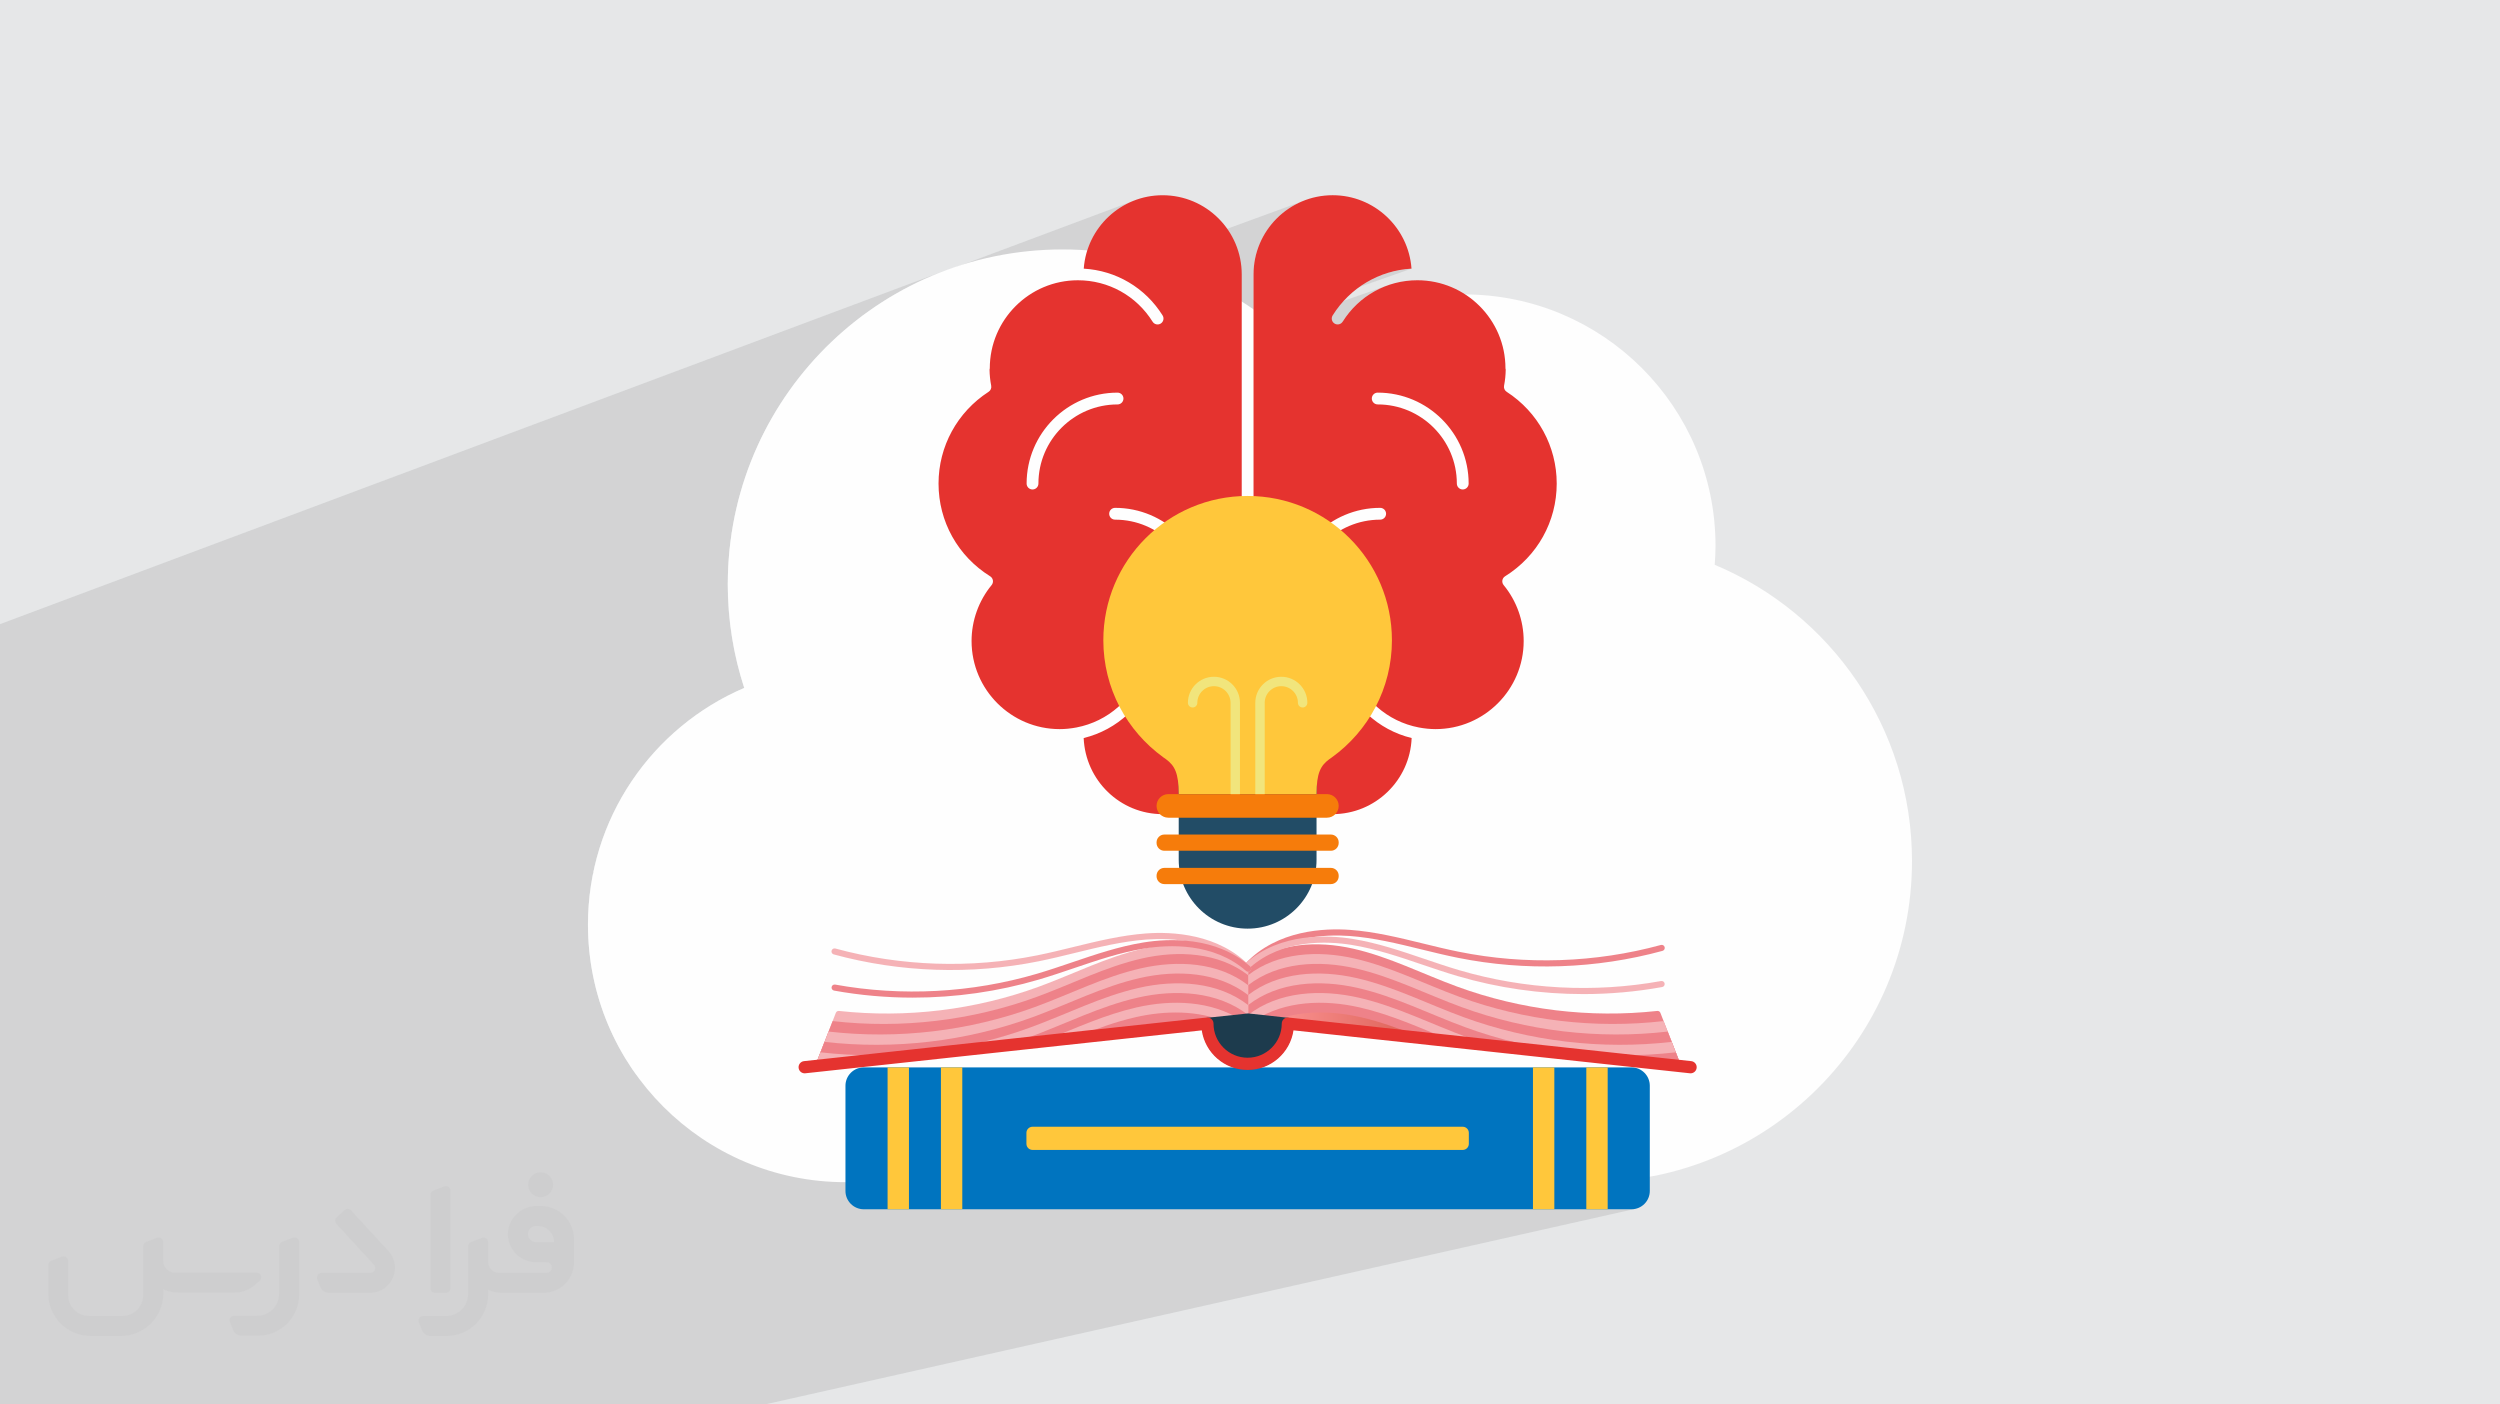
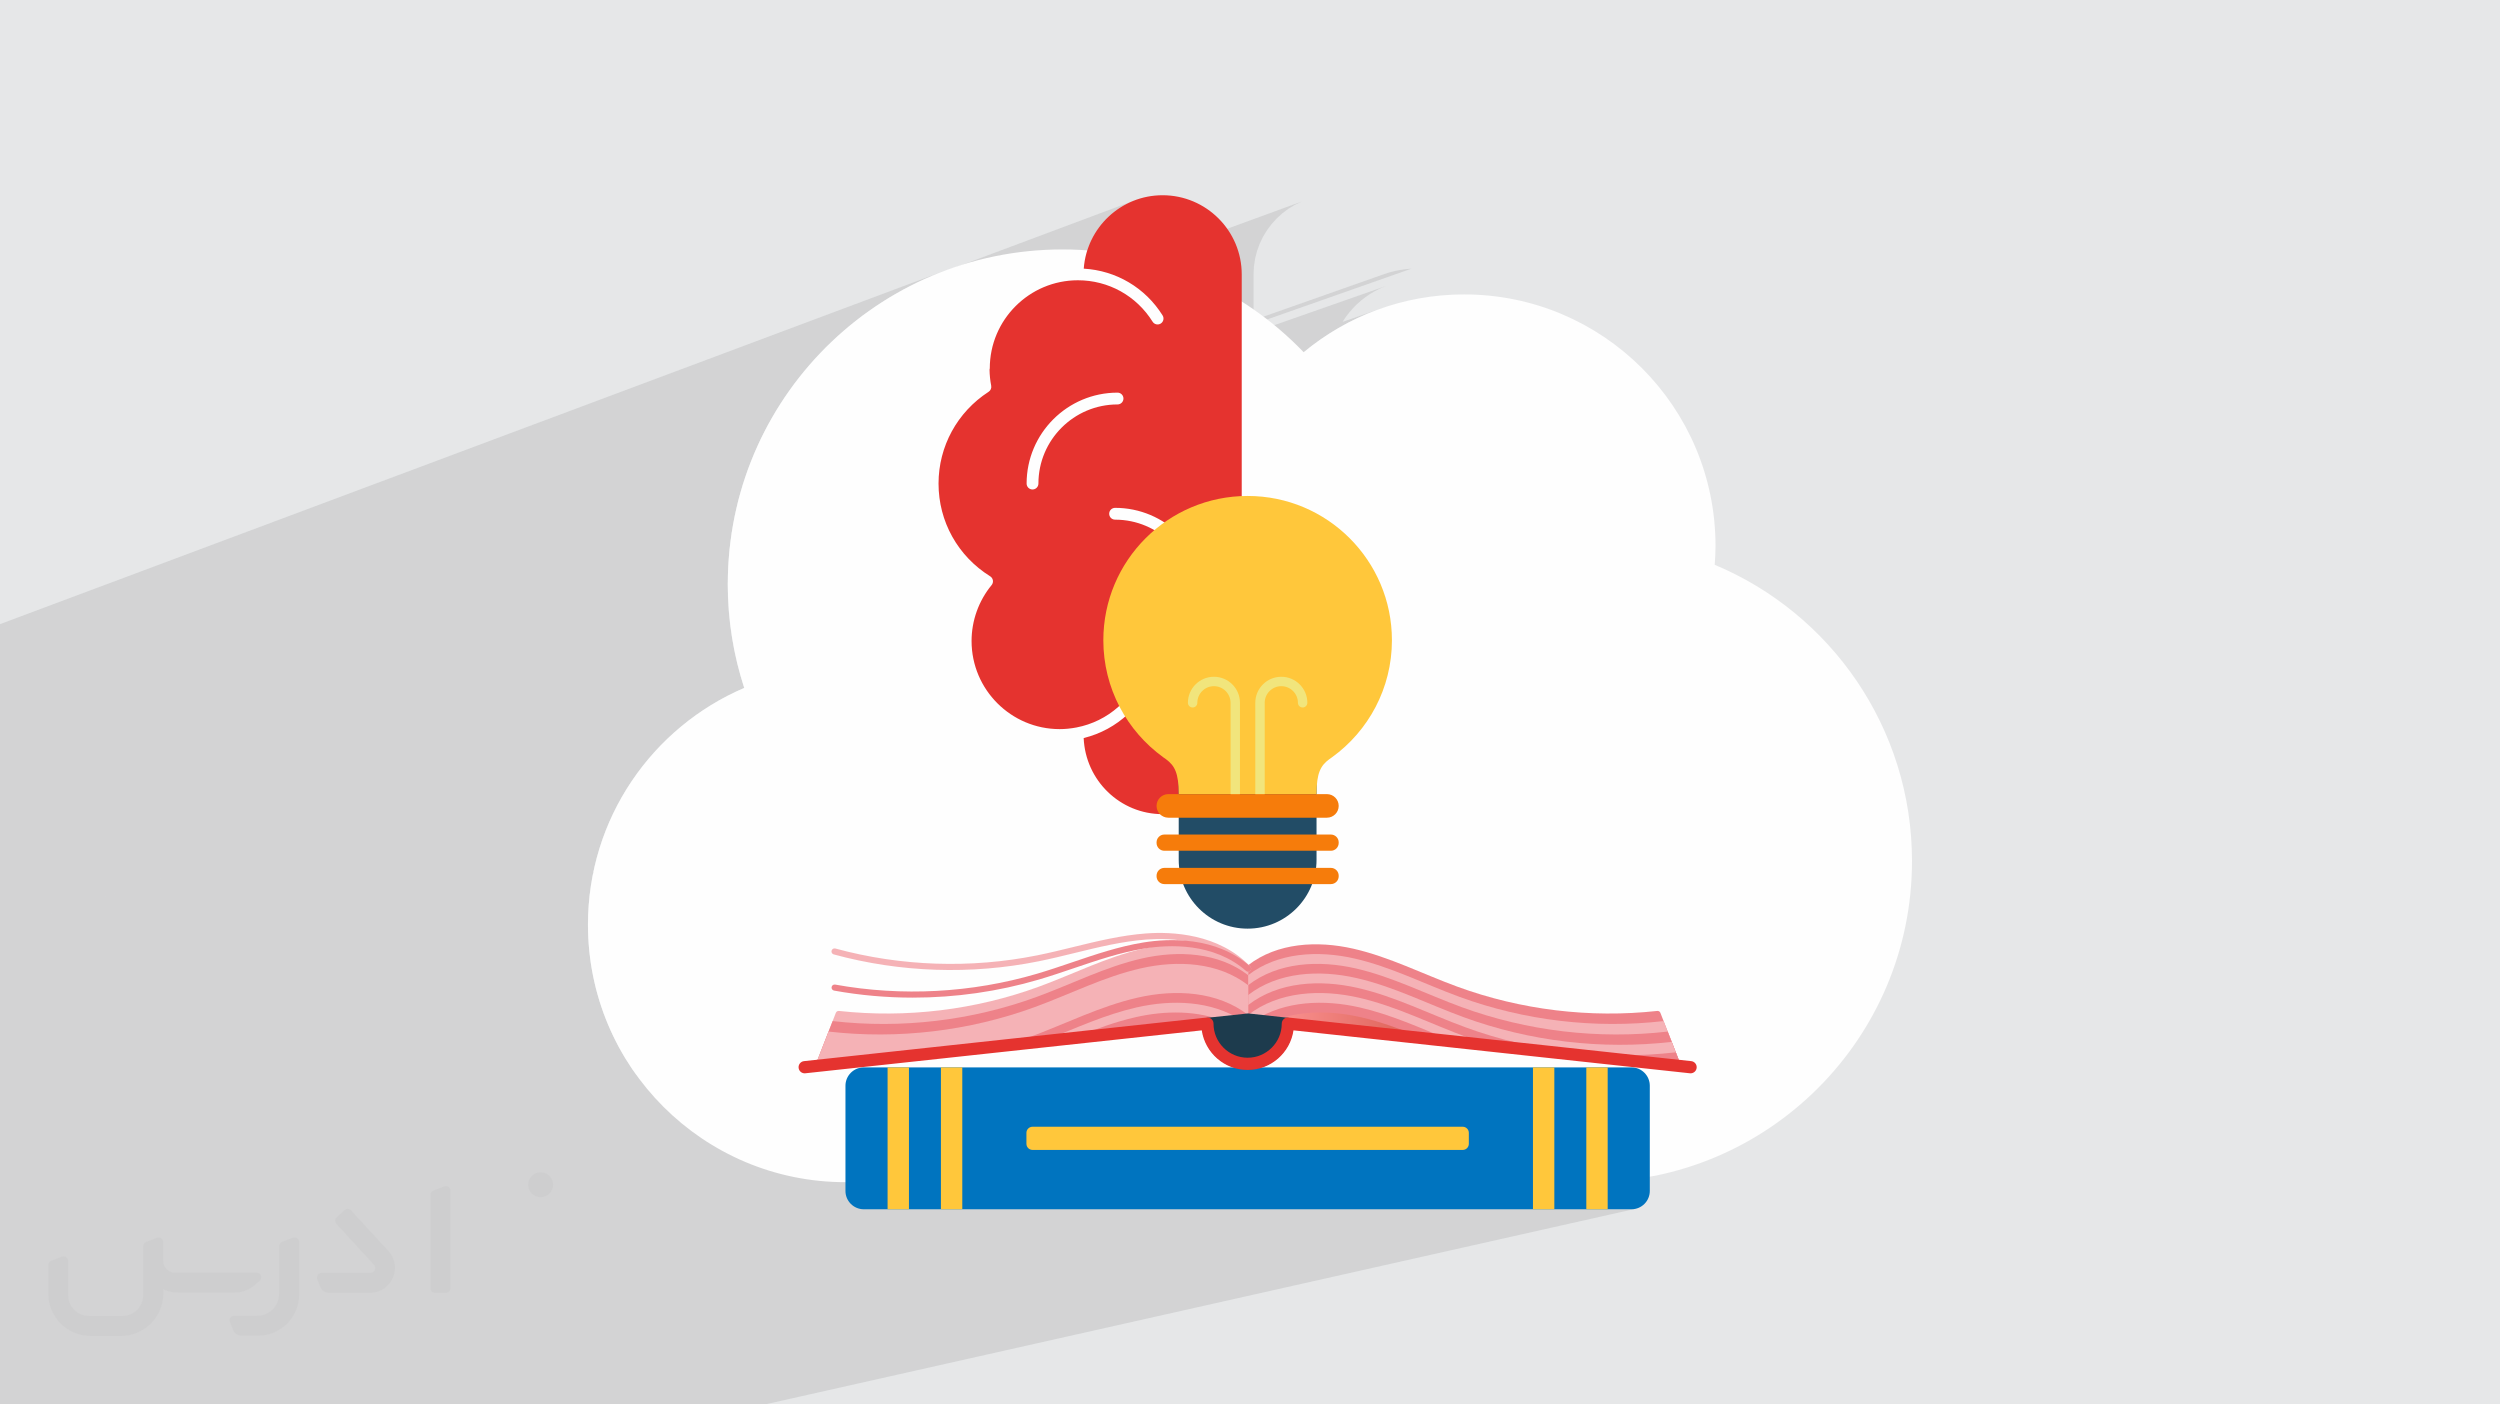
<svg xmlns="http://www.w3.org/2000/svg" xml:space="preserve" width="94.192mm" height="52.917mm" version="1.0" style="shape-rendering:geometricPrecision; text-rendering:geometricPrecision; image-rendering:optimizeQuality; fill-rule:evenodd; clip-rule:evenodd" viewBox="0 0 9404.92 5283.66">
  <defs>
    <style type="text/css">
   
    .fil7 {fill:#F5B2B6;fill-rule:nonzero}
    .fil11 {fill:#E5332F;fill-rule:nonzero}
    .fil6 {fill:#EE8289;fill-rule:nonzero}
    .fil4 {fill:#0074BF;fill-rule:nonzero}
    .fil10 {fill:#1D3B4D;fill-rule:nonzero}
    .fil12 {fill:#224C66;fill-rule:nonzero}
    .fil14 {fill:#F1E57C;fill-rule:nonzero}
    .fil13 {fill:#F67C0B;fill-rule:nonzero}
    .fil5 {fill:#FFC73B;fill-rule:nonzero}
    .fil2 {fill:#373435;fill-rule:nonzero;fill-opacity:0.031}
    .fil1 {fill:#2B2A29;fill-opacity:0.102}
    .fil0 {fill:#E6E7E8}
    .fil3 {fill:#FEFEFE;fill-rule:nonzero}
    .fil9 {fill:url(#id0);fill-rule:nonzero}
    .fil8 {fill:url(#id1);fill-rule:nonzero}
   
  </style>
    <linearGradient id="id0" gradientUnits="userSpaceOnUse" x1="8840.03" y1="3989.74" x2="8828.52" y2="3989.74">
      <stop offset="0" style="stop-opacity:1; stop-color:#E7D742" />
      <stop offset="1" style="stop-opacity:1; stop-color:#E7B142" />
    </linearGradient>
    <linearGradient id="id1" gradientUnits="userSpaceOnUse" x1="4774.06" y1="3855.82" x2="5337.76" y2="3855.82">
      <stop offset="0" style="stop-opacity:1; stop-color:#FC9595" />
      <stop offset="1" style="stop-opacity:1; stop-color:#DC6055" />
    </linearGradient>
  </defs>
  <g id="Layer_x0020_1">
    <polygon class="fil0" points="-0,0 9404.92,0 9404.92,5283.66 -0,5283.66 " />
    <path class="fil1" d="M3489.77 1045.04l772.89 -289.09 -25.1 11.53 -23.79 13.74 -22.34 15.81 -20.77 17.74 -19.05 19.55 -17.22 21.22 -15.25 22.77 -13.14 24.18 -10.92 25.45 -8.55 26.6 -6.06 27.62 -3.43 28.5 22.66 1.99 22.34 3.3 21.96 4.61 20.28 5.53 760.75 -278.25 -27.34 10.02 -26.01 12.55 -24.55 14.93 -22.92 17.15 -21.16 19.23 -19.22 21.15 -17.15 22.93 -14.93 24.55 -12.55 26.02 -10.02 27.34 -7.35 28.51 -4.52 29.54 -1.54 30.39 0 172.26 484.75 -170.87 21.07 -7.13 21.53 -5.88 21.96 -4.6 22.34 -3.31 22.66 -1.99 -594.29 209.17 0 30.88 512.56 -179.86 -19.52 7.08 -18.99 8.3 -18.41 9.46 -17.78 10.6 -17.09 11.71 -16.37 12.81 -15.59 13.86 -14.75 14.9 -13.88 15.91 -12.93 16.88 -11.96 17.82 -0.67 0.86 150.41 -52.37 -19.17 6.81 -18.97 7.22 -18.77 7.6 -18.58 8 -18.36 8.37 -18.15 8.76 -17.93 9.13 -17.71 9.5 -17.49 9.86 -17.25 10.21 -17.01 10.56 -16.77 10.91 -16.52 11.25 -16.28 11.59 -16.02 11.92 -15.76 12.26 -15.49 12.57 -188.78 65.32 0 243.11 458.53 -154.78 -3.77 2.05 -3.29 2.71 -2.71 3.29 -2.05 3.77 -1.3 4.16 -0.45 4.47 0.45 4.47 1.3 4.17 2.05 3.76 2.71 3.29 3.29 2.72 3.77 2.04 4.17 1.3 4.47 0.45 30.39 1.54 29.53 4.52 28.51 7.35 27.34 10.02 26.01 12.55 24.55 14.93 22.92 17.15 21.16 19.23 19.22 21.16 17.15 22.93 14.93 24.54 12.55 26.02 10.02 27.34 7.35 28.51 4.52 29.54 1.54 30.39 0.45 4.47 1.3 4.17 2.04 3.76 2.72 3.29 3.29 2.72 3.76 2.04 4.17 1.3 4.47 0.45 4.48 -0.45 4.16 -1.3 -376.01 120.87 26.36 -4.03 30.39 -1.54 4.47 -0.45 4.17 -1.3 -148.99 47.83 6.68 5.78 18.85 17.97 17.97 18.86 17.06 19.69 16.12 20.51 15.13 21.28 14.12 22.03 13.07 22.74 11.99 23.4 10.87 24.04 9.72 24.65 8.54 25.22 7.31 25.76 6.06 26.26 4.78 26.73 3.44 27.17 2.1 27.56 0.71 27.94 -0.26 16.91 -0.77 16.77 -1.28 16.64 -1.77 16.5 -2.27 16.36 -2.75 16.19 -3.22 16.02 -3.68 15.85 -4.14 15.67 -4.6 15.48 -5.03 15.28 -5.48 15.08 -5.91 14.87 -6.32 14.64 -6.75 14.42 -5.44 10.79 3.37 3.21 16.96 14.09 17.87 12.92 18.7 11.7 19.5 10.44 20.21 9.15 20.89 7.79 21.49 6.41 22.03 4.97 3.72 0.69 3.71 0.65 3.72 0.6 3.71 0.56 3.71 0.52 3.71 0.48 3.7 0.44 3.7 0.4 0.29 0.03 0.29 0.04 0.29 0.04 0.29 0.03 0.29 0.04 0.3 0.04 0.29 0.03 0.29 0.03 3.89 0.35 3.88 0.31 3.88 0.27 3.86 0.22 3.86 0.17 3.85 0.13 3.83 0.07 3.82 0.03 17.02 -0.43 16.8 -1.29 16.56 -2.12 16.31 -2.92 16.02 -3.7 15.72 -4.47 -523.37 152.54 -0.75 0.98 -3.87 6.01 -3.49 6.53 -3.12 7.11 -2.76 7.77 -2.39 8.49 -2.02 9.28 -1.65 10.15 -1.28 11.08 -0.91 12.08 -0.55 13.17 -0.18 14.3 39 0 8.95 0.9 8.33 2.59 7.54 4.09 6.56 5.41 5.42 6.57 4.09 7.54 2.59 8.33 0.9 8.95 -0.91 8.94 -2.59 8.33 -4.09 7.54 -4.64 5.63 19.2 -0.95 18.84 -2.83 -25.81 -26.66 25.81 26.66 10.01 -1.5 27.88 -7.02 -36.18 10.28 519.34 536.47 23.56 3.15 23.8 2.82 23.84 2.49 23.87 2.13 23.91 1.79 23.93 1.44 23.95 1.09 23.96 0.75 23.97 0.4 23.98 0.06 23.98 -0.29 23.97 -0.63 23.96 -0.99 23.94 -1.32 23.92 -1.67 23.89 -2.02 23.86 -2.36 23.83 -2.71 23.78 -3.05 23.73 -3.38 23.68 -3.73 23.62 -4.07 23.56 -4.42 23.49 -4.76 23.41 -5.1 23.34 -5.45m-942.66 7.52l94.18 -24.95 -16.77 -4.1 -16.83 -4.1 -16.9 -4.06 -16.97 -4.01 -17.02 -3.93 -17.09 -3.83 -17.14 -3.69 -17.19 -3.55 -17.24 -3.37 -17.3 -3.17 -17.33 -2.95 -17.38 -2.7 -17.42 -2.42 -17.45 -2.13 -17.49 -1.8 -17.52 -1.45 -9.16 -0.6 -9.62 -0.51 -10.04 -0.38 -10.44 -0.24 -10.82 -0.09 -11.18 0.09 -11.5 0.29 -11.81 0.5 -12.08 0.74 -12.33 0.99 -12.56 1.26 -12.75 1.55 -12.93 1.86 -13.07 2.19 -13.2 2.54 -13.29 2.91 -13.36 3.29 -41.21 11.14 -96.66 26.14 -105 28.4 -3.52 -2.28 -9.57 -5.68 -3.25 -1.93 -12.98 -7.06 -13.12 -6.51 -13.22 -6 -13.32 -5.49 -11.81 -4.43 -1.56 -0.59 -13.41 -4.55 -13.42 -4.11 -13.4 -3.69 -13.36 -3.29 -13.29 -2.9 -13.19 -2.54 -13.07 -2.19 -12.93 -1.87 -12.76 -1.55 -12.55 -1.26 -12.33 -0.99 -12.09 -0.73 -11.8 -0.5 -11.51 -0.29 -11.17 -0.09 -10.83 0.08 -10.44 0.25 -10.04 0.38 -9.62 0.51 -9.16 0.6 -781.74 215.74m781.74 -215.74l-781.72 215.74 16.97 -1.04 23.91 -1.8 23.89 -2.15 23.84 -2.49 23.81 -2.84 23.76 -3.18 4.28 -0.64 528.07 -145.26 17.02 -4.44 17.08 -4.19 17.14 -3.93 17.2 -3.63 17.27 -3.31 17.33 -2.98 9.08 -1.4 9.54 -1.34 9.98 -1.26 10.38 -1.15 10.78 -1.03 11.15 -0.88 11.49 -0.72 11.8 -0.53 12.11 -0.32 12.37 -0.09 12.62 0.16 12.84 0.43 13.04 0.73 13.21 1.04 13.37 1.38 13.48 1.73 13.6 2.12 13.67 2.51 13.72 2.93 13.75 3.37 13.76 3.83 13.74 4.31 13.7 4.82 13.63 5.34 13.54 5.89 13.43 6.46 13.28 7.05 13.13 7.67 12.93 8.29 12.73 8.95 12.49 9.62 12.23 10.31 -7.62 2.04 0 3.38 8.37 -2.24 -0.75 0.71 -0.01 0.01 -0.13 0.12 -0.96 0.74 -0.65 0.4 -0.13 0.09 -0.09 0.04 -0.13 0.08 -1.05 0.51 -0.51 0.18 -0.28 0.13 -0.3 0.08 -3.38 0.91 0 11.36 8.65 -2.31 -1.72 1.6 -1.93 1.18 -2.1 0.76 -2.91 0.78 0 21.09 0 36.63 129.23 -34.28 12.73 -3.34 12.85 -2.96 12.96 -2.59 13.05 -2.23 13.15 -1.87 13.22 -1.52 13.28 -1.17 13.35 -0.84 13.39 -0.52 13.42 -0.19 13.45 0.13 13.47 0.43 13.47 0.73 13.46 1.02 5.09 0.5 84.25 -22.25 12.93 3.05 12.88 3.25 12.82 3.42 12.77 3.59 12.71 3.75 12.67 3.91 12.63 4.05 12.58 4.18 12.55 4.31 12.51 4.43 6.3 2.29 6.18 2.25 12.45 4.64 12.42 4.71 12.4 4.8 12.37 4.87 12.36 4.93 12.35 4.97 12.33 5.02 12.32 5.05 12.32 5.08 12.32 5.08 12.31 5.09 12.32 5.09 12.32 5.06 12.33 5.05 12.34 5.01 11.23 4.51 55.38 -14.22 22.96 8.21 23.08 7.86 23.19 7.52 23.29 7.19 23.39 6.84 23.49 6.5 23.58 6.15 23.68 5.81 23.75 5.47 23.83 5.12 23.9 4.78 23.97 4.43 24.03 4.08 24.08 3.74 24.14 3.39 24.19 3.05 24.22 2.7 24.27 2.35 24.29 2 24.32 1.65 24.34 1.3 24.36 0.94 24.37 0.6 24.37 0.24 14.61 -0.07 168 -41.74 27.44 70.4 0.01 0.01 15.05 38.61 0.05 0.12 0 0.02 0.01 0 15.29 39.24 0.01 0.04 0.01 0 0.89 2.28 10.03 25.76 0.01 0 5.31 13.64 -272.48 65.82m-3775.82 -250.92l863.62 -246.87 2.16 -0.51 2.26 -0.08 2.28 0.39 23.16 6.13 23.25 5.79 23.34 5.45 23.41 5.11 23.49 4.76 23.56 4.41 23.62 4.08 23.67 3.73 23.74 3.38 23.78 3.05 23.82 2.71 23.86 2.36 23.89 2.01 23.92 1.68 23.95 1.32 23.95 0.98 23.97 0.64 23.98 0.29 23.98 -0.06 23.97 -0.4 23.97 -0.75 23.95 -1.09 23.93 -1.44 23.9 -1.79 23.88 -2.13 23.84 -2.49 23.8 -2.82 23.75 -3.18 23.71 -3.51 23.64 -3.86 23.59 -4.21 23.52 -4.56 8.47 -1.73 8.47 -1.78 8.49 -1.82 8.49 -1.85 8.49 -1.9 8.48 -1.92 8.49 -1.95 8.47 -1.98 8.47 -1.99 8.45 -2.01 8.43 -2.03 8.42 -2.03 8.39 -2.04 8.36 -2.05 8.34 -2.04 8.3 -2.03 16.77 -4.1 16.83 -4.1 16.9 -4.07 16.97 -4.01 17.02 -3.93 17.09 -3.83 17.14 -3.69 17.19 -3.55 17.24 -3.36 17.3 -3.18 17.33 -2.95 17.38 -2.69 17.42 -2.43 17.45 -2.12 17.49 -1.8 17.52 -1.45m2002.69 475.3l47.16 5.11 4.56 0.97 4.14 1.8 3.65 2.53 3.09 3.17 2.43 3.68 1.69 4.11 0.87 4.43 -0.03 4.66 -0.87 4.26 -1.61 3.91 -2.26 3.49 -2.82 3.02 -3.3 2.46 -3.7 1.84 -4.02 1.15 -287.66 69.04 -28.48 6.83m-1352.65 -436.03l113.37 -30.21 14.64 -3.9 12.61 -3.31 12.72 -2.93 12.84 -2.57 12.93 -2.2 13.02 -1.85 13.09 -1.51 13.16 -1.16 13.22 -0.83 13.26 -0.51 0.06 0 13.24 -0.19 13.32 0.13 13.34 0.42 13.34 0.73 13.34 1.01 2.49 0.24 85.9 -22.79 12.81 3.02 12.75 3.22 12.69 3.38 12.65 3.56 12.59 3.71 12.54 3.87 12.5 4.01 12.47 4.14 12.42 4.27 12.39 4.39 12.35 4.48 12.33 4.59 12.3 4.67 12.27 4.75 12.26 4.82 12.24 4.88 7.83 3.16 4.39 1.78 12.21 4.97 12.2 5 12.2 5.02 12.19 5.04 12.19 5.04 12.2 5.03 12.2 5.02 12.21 5 12.22 4.96 11.17 4.49 54.84 -14.16 22.48 8.03 22.59 7.71 22.71 7.37 22.81 7.05 22.9 6.71 23 6.39 23.1 6.05 23.16 5.72 23.25 5.38 23.32 5.05 23.39 4.72 23.46 4.38 23.52 4.05 23.57 3.71 23.62 3.37 23.68 3.05 23.71 2.7 12.34 1.23 11.4 1.14 23.78 2.03 23.81 1.69 23.82 1.36 23.85 1.01 23.85 0.66 23.86 0.33 23.87 -0.01 23.86 -0.36 23.85 -0.7 23.84 -1.05 23.82 -1.39 23.81 -1.74 23.77 -2.08 23.74 -2.43 1.91 -0.05 1.86 0.26 1.77 0.55 1.64 0.82 1.49 1.07 1.31 1.31 1.08 1.52 0.84 1.73m-3973.6 6.52l869.72 -248.56m2747.01 236.38l363.52 -91.45 2.25 -0.64 2.01 -1.04 1.74 -1.4 1.43 -1.68 1.08 -1.93 0.7 -2.12 0.27 -2.24 -0.18 -2.33 -0.65 -2.24 -1.05 -2.01 -1.39 -1.74 -1.7 -1.43 -1.93 -1.08 -2.11 -0.7 -2.24 -0.28 -2.32 0.18 -23.61 4.09 -23.67 3.74 -23.72 3.38 -23.77 3.05 -23.81 2.71 -23.85 2.35 -23.89 2 -23.92 1.66 -23.93 1.31 -23.96 0.96 -23.97 0.62 -23.97 0.27 -23.98 -0.08 -23.97 -0.42 -23.97 -0.77 -23.95 -1.11 -23.94 -1.46 -23.91 -1.81 -23.88 -2.15 -23.84 -2.49 -14.45 -1.72 473.91 -121.36 23.48 -6.22 2.18 -0.84 1.91 -1.22 1.61 -1.54 1.28 -1.81 0.91 -2.01 0.51 -2.17 0.08 -2.26 -0.39 -2.3 -79.85 20.48 -456.9 117.18 -1.87 -0.25 -23.71 -3.51 -23.66 -3.86 -23.59 -4.2 -23.54 -4.54 -23.46 -4.88 -23.39 -5.23 -23.3 -5.57 -23.22 -5.91 -23.13 -6.25 -16.93 -4.84 -6.1 -1.75 -8.29 -2.46 -8.29 -2.52 -8.29 -2.55 -8.3 -2.59 -8.29 -2.63 -8.29 -2.66 -8.28 -2.68 -8.27 -2.71 -8.25 -2.73 -8.24 -2.75 -8.23 -2.75 -8.2 -2.76 -8.18 -2.77 -8.15 -2.76 -3.45 -1.18 -4.66 -1.58 -8.09 -2.75 -5.24 1.38 -77.26 20.31 0.01 0 82.5 -21.69 -16.36 -5.55 -16.42 -5.55 -16.49 -5.53 -16.55 -5.47 -16.62 -5.41 -16.37 -5.19m995.13 2.76l-371.34 95.09 260.67 -66.75 110.67 -28.34zm-6254.32 1128.13l0 -27.89 0 -0.73 0 -211.78 0 -154.86 0 -169.01 0 -168.73 0 -6.81 0 -464.51 0 -72.31 0 -13.95 0 -1.4 0 -14.72 0 -9.52 0 -39.81 0 -25.19 0 -13.57 0 -47.63 0 -24.4 0 -13.07 0 -61.66 0 -1.03 0 -25.63 0 -5 0 -93.56 0 -16.28 0 -38.05 0 -1.08 0 -9.76 0 -3.7 0 -0.52 0 -0.82 0 -40.28 0 -22.61 0 -25.81 0 -12.86 0 -70.83 0 -16.9 0 -5.07 0 -0.48 0 -23.73 0 -25.02 0 -1.9 0 -1.85 0 -171.78 0 -28.53 0 -11.92 0 -158.35 0 -2.16 3563.98 -1333.42 -57.16 22.54 -17.05 7.71 -38.7 17.5 -54.28 27.8 -52.72 30.3 -51.07 32.75 -49.35 35.09 -47.56 37.37 -45.67 39.56 -43.72 41.69 -41.68 43.71 -39.57 45.67 -37.36 47.56 -35.1 49.36 -32.74 51.07 -30.31 52.71 -27.8 54.28 -25.21 55.76 -22.54 57.16 -19.79 58.49 -16.96 59.73 -14.06 60.91 -11.06 61.99 -8.01 62.99 -4.86 63.93 -1.64 64.77 0.06 12.78 0.19 12.74 0.32 12.72 0.45 12.68 0.57 12.65 0.69 12.61 0.82 12.59 0.94 12.55 1.06 12.51 1.19 12.48 1.31 12.45 1.42 12.4 1.55 12.37 1.67 12.34 1.79 12.29 1.91 12.26 2.02 12.21 2.14 12.18 2.26 12.14 2.37 12.09 2.49 12.05 2.61 12.01 2.71 11.97 2.83 11.93 2.95 11.88 3.05 11.83 3.17 11.79 3.28 11.75 3.38 11.7 3.49 11.65 3.59 11.6 3.71 11.56 -32.1 14.43 -31.46 15.56 -30.81 16.64 -30.12 17.71 -29.43 18.75 -28.69 19.77 -27.93 20.77 -27.15 21.73 -26.33 22.68 -25.5 23.58 -24.64 24.47 -23.75 25.34 -22.85 26.18 -21.91 27 -20.95 27.78 -19.96 28.55 -18.95 29.29 -17.9 29.99 -16.84 30.68 -15.76 31.35 -14.64 31.98 -13.51 32.59 -12.33 33.18 -11.14 33.74 -9.93 34.28 -8.69 34.79 -4.2 19.98 1753.93 -537.9 3.83 -0.02 3.83 -0.08 3.85 -0.12 3.87 -0.17 3.87 -0.22 3.88 -0.27 3.89 -0.31 3.89 -0.36 -1786.55 547.4 -1.55 7.33 -6.13 35.73 -4.81 36.16 -3.46 36.57 -2.1 36.94 -0.71 37.31 1.26 49.84 3.74 49.19 6.16 48.47 8.52 47.7 10.81 46.86 13.05 45.96 15.23 45 1.4 3.53 0.59 1.5 0.34 0.87 15.02 38.08 19.39 42.91 21.4 41.77 23.31 40.56 23.95 37.35 776.29 -215.04 1.86 -0.26 1.91 0.05 -779.62 215.95 0.8 1.24 9.08 12.75 8.28 11.64 134.34 -37.05 603.24 -166.39 -38.43 98.6 -23.61 60.56 50.94 -5.17 1548.62 -157.52 25.5 -2.6 -0.06 0.01 0.07 0 -128.81 33.62 1.2 7.82 3.17 12.29 3.19 8.7 206.74 -53.74 4.63 0.47 59.72 -15.52 4.14 0.85 3.82 1.56 3.41 2.2 2.96 2.76 2.43 3.23 1.81 3.64 1.14 3.96 0.4 4.21 -0.06 1.23 475.9 48.41 -1479.8 374.41 0 27.74 0.47 4.64 1.34 4.32 2.13 3.9 2.49 3.02 1653.96 -415.78 8.41 3.05 8.43 2.99 8.45 2.94 8.46 2.89 8.48 2.85 8.49 2.8 8.51 2.77 8.51 2.74 -1599.44 399.91 512.41 0 1264.54 -310.49 80.39 0 0 29.34 76.2 -18.58 44.07 -10.75 80.39 0 0 38.9 0 11.86 0 2.04 0 0.6 0 28.87 0 1.45 0 14.05 0 332.44 60.51 -4.61 60.45 -7.68 59.48 -10.62 -180.44 41.2 0 85.26 89.44 0 13.91 -1.4 -252.72 56.79 -266.6 59.91 -2754.87 619.11 -6.86 0 -79.74 0 -178.9 0 -154.06 0 -119.39 0 -870.6 0 -2.28 0 -294.41 0 -157.59 0 -5.4 0 -173.63 0 -66.43 0 -99.39 0 -42.42 0 -24.01 0 -154.89 0 -151.41 0 -135.94 0 -91.15 0 -38.79 0 -24.35 0 -5.55 0 0 -2.56 0 -5 0 -17.44 0 -6.45 0 -0.14 0 -11.47 0 -3.93 0 -10.83 0 -0.61 0 -1.47 0 -1.99 0 -28.34 0 -9.43 0 -3.34 0 -20.22 0 -14.35 0 -14.3 0 -4.09 0 -14.19 0 -2.65 0 -22.98 0 -0.29 0 -1.11 0 -0.15 0 -3.36 0 -0.61 0 -3.79 0 -17.92 0 -3.4 0 -5.26 0 -0.67 0 -2.1 0 -4.01 0 -2.77 0 -1.06 0 -12.23 0 -7.27 0 -0.25 0 -0.21 0 -0.35 0 -0.71 0 -0.39 0 -4.37 0 -25.3 0 -1.24 0 -15.54 0 -0.87 0 -5.18 0 -8.24 0 -0.09 0 -1.56 0 -2.61 0 -17.26 0 -4.27 0 -1.68 0 -2.49 0 -0.54 0 -0.14 0 -1.56 0 -0.67 0 -15.42 0 -0.01 0 -1.2 0 -0.46 0 -0.77 0 -0.29 0 -5.77 0 -2.68 0 -1.05 0 -0.33 0 -0.09 0 -0.91 0 -1.18 0 -0.75 0 -0.28 0 -5.17 0 -0.01 0 -4.9 0 -8.07 0 -5.84 0 -3.05 0 -0.66 0 -1.04 0 -1.44 0 -11.37 0 -6 0 -1.62 0 -5.62 0 -2.77 0 -3.79 0 -0.59 0 -2.08 0 -0.01 0 -2.15 0 -14.53 0 -1.84 0 -0.24 0 -3.33 0 -1.52 0 -9.43 0 -14.92 0 -0.84 0 -5.43 0 -2.41 0 -7.5 0 -11.83 0 -0.26 0 -5.76 0 -1.87 0 -0.73 0 -3.26 0 -6.94 0 -1.72 0 -6.68 0 -4.97 0 -15.54 0 -2.25zm0 -1204.32l2799.94 -912.94 -2795.54 911.5 -4.4 1.44zm4579.4 825.05l1267.96 -310.49 -1267.96 310.49zm90.48 -488.26l18.34 -1.86m-1531.96 -32.75l23.74 2.43 23.78 2.08 23.8 1.74 23.82 1.39 23.84 1.05 14.77 0.43 9.1 0.27 23.86 0.36 23.86 0.01 23.87 -0.33 23.85 -0.66 23.84 -1.01 23.83 -1.36 23.81 -1.69 23.77 -2.03 23.75 -2.37 23.71 -2.7 23.67 -3.05 23.63 -3.37 23.57 -3.71 19.06 -3.29 32.06 -8.75 338.71 -92.41 259.24 -70.73 -12.64 3.56 -12.59 3.71 -12.55 3.87 -12.5 4.01 -12.46 4.14 -12.42 4.27 -12.39 4.39 -12.36 4.48 -12.32 4.59 -12.3 4.67 -12.28 4.75 -12.25 4.82 -12.24 4.88 -12.23 4.93 -6.5 2.65 -5.71 2.33 -12.2 5 -12.19 5.02 -12.2 5.04 -12.19 5.04 -12.19 5.03 -12.21 5.02 -12.2 5 -12.22 4.96 -12.24 4.92 -12.25 4.87 -12.27 4.8 -12.3 4.74 -7.16 2.71 274.87 -74.65 60.39 -16.4 -12.77 3.59 -12.72 3.75 -12.67 3.91 -12.62 4.05 -0.97 0.32 -11.62 3.86 -12.54 4.31 -12.52 4.43 -12.47 4.53 -12.45 4.64 -12.42 4.71 -12.4 4.8 -12.38 4.87 -12.36 4.93 -12.34 4.97 -12.33 5.02 -12.33 5.05 -12.31 5.08 -12.32 5.08 -12.31 5.09 -12.32 5.09 -12.32 5.06 -12.33 5.05 -12.34 5.01 -12.36 4.97 -12.37 4.91 -12.4 4.86 -6.84 2.64 325.92 -88.1 -12.9 3.63 -12.83 3.79 -12.8 3.94 -12.74 4.09 -12.71 4.23 -12.67 4.35 -12.63 4.47 -12.6 4.57 -12.56 4.68 -12.54 4.76 -12.52 4.85 -12.5 4.91 -12.48 4.98 -12.46 5.02 -12.45 5.07 -12.44 5.1 -12.44 5.12 -12.43 5.13 -12.43 5.14 -12.44 5.13 -12.44 5.12 -12.45 5.09 -12.46 5.06 -12.47 5.02 -12.49 4.96 -12.52 4.9 -4.81 1.86 326.95 -87.96 -13.01 3.66 -12.96 3.82 -12.92 3.99 -12.87 4.13 -12.82 4.26 -12.79 4.4 -12.75 4.51 -12.72 4.62 -12.69 4.72 -12.66 4.81 -12.64 4.89 -12.62 4.96 -12.6 5.03 -12.58 5.07 -12.57 5.12 -12.56 5.14 -12.56 5.17 -12.55 5.19 -12.55 5.19 -12.55 5.18 -12.57 5.16 -12.56 5.15 -12.58 5.1 -4.15 1.67 -8.45 3.4 -12.61 5.01 -8.4 3.29 55.26 -14.8 265.77 -71.16 -13.14 3.69 -13.08 3.86 -13.04 4.02 -12.99 4.17 -12.95 4.31 -12.91 4.43 -12.87 4.56 -12.84 4.67 -12.81 4.76 -12.78 4.86 -12.76 4.93 -12.74 5.01 -12.71 5.07 -3.54 1.43 -9.17 3.69 -12.69 5.17 -12.68 5.2 -12.67 5.22 -12.67 5.23 -12.67 5.24 -12.67 5.23 -12.68 5.21 -12.69 5.19 -12.7 5.16 -12.71 5.11 -12.73 5.06 -3.29 1.29 298.82 -79.64 27.34 -7.29 10.92 -2.85 10.96 -2.72 11.01 -2.58 12.55 -2.75 12.61 -2.53 12.68 -2.31 12.73 -2.09 12.78 -1.85 12.81 -1.61 12.84 -1.37 12.86 -1.12 12.87 -0.87 12.87 -0.6 12.86 -0.33 12.85 -0.06 12.82 0.22 12.79 0.5 12.75 0.8 5.49 0.48 7.21 0.62 12.65 1.4 12.57 1.71 12.5 2.02 12.42 2.35 12.32 2.67 12.23 3.01 12.11 3.33 12 3.68 11.87 4.04 11.73 4.39 11.59 4.75 11.44 5.12 10.83 5.28 56.35 -5.99 -45.25 11.85 0.46 0.24 10.93 6.26 10.74 6.66m1712.87 179.54l-310.39 74.65 -8.04 1.94 -16.3 3.91m-1211.13 -572.11l-49.23 -50.02 6.77 -2.48 22.67 -10.92 21.37 -12.98 19.96 -14.93 18.41 -16.72 16.72 -18.41 14.93 -19.96 12.98 -21.37 4.08 -8.48 87.08 -24.01 5.52 -1.72 5 -2.71 4.35 -3.59 3.58 -4.35 2.72 -4.99 1.71 -5.52 0.6 -5.93 0 -2.22 -0.6 -5.92 -1.72 -5.52 -2.71 -4.99 -3.59 -4.35 -4.35 -3.59 -4.99 -2.71 -5.52 -1.72 -5.93 -0.6 -55.91 0 0.63 -4.13 1.34 -26.51 0 -17.57 59.87 -16.76 5.52 -1.72 5 -2.71 4.35 -3.59 3.58 -4.35 2.72 -4.99 1.71 -5.52 0.6 -5.93 0 -2.21 -0.6 -5.93 -1.72 -5.52 -2.71 -4.99 -3.59 -4.35 -4.35 -3.59 -4.99 -2.71 -5.52 -1.72 -5.93 -0.6 -53.94 0 0 -47.73 110.9 -31.54 519.34 536.47 -0.2 -0.03 -23.7 -3.51 -23.65 -3.86 -23.58 -4.21 -23.52 -4.56 -117.61 30.88m831.34 -44.61l46.19 -11.86 2.28 -0.39 2.26 0.07 2.16 0.51 2.02 0.91 1.82 1.27 1.54 1.61 1.23 1.92 0.84 2.18m-185.9 543.44l1139.66 1177.23 -1139.66 -1177.23m-177.84 498.21l668.18 679.02 -668.18 -679.02m-266.6 59.91l496.17 619.11 -496.17 -619.11m-891.83 -1112.76l-40.54 -50.58 70.93 -19.34 17.04 -6.24 49.23 50.02m-96.66 26.14l-40.54 -50.58 -145.25 39.6" />
    <g id="_2769894339808">
      <path class="fil2" d="M1125.4 4672.59l0 197.03c0,20.41 -3.74,40.82 -11.66,59.56 -7.92,18.74 -19.16,36.25 -33.74,50.4 -14.58,14.58 -31.65,25.82 -50.4,33.74 -18.74,7.92 -39.15,11.66 -59.56,11.66l-60.82 0c-7.08,0 -14.16,-2.08 -19.99,-6.25 -5.83,-4.16 -10.41,-9.58 -12.92,-16.25l-11.24 -29.16c-0.83,-2.5 -1.25,-5.41 -1.25,-8.33 0,-2.92 1.25,-5.42 2.92,-7.92 1.67,-2.5 3.74,-4.16 6.25,-5.41 2.5,-1.25 5.41,-2.09 7.91,-1.67l86.23 0c22.08,0 42.91,-8.75 58.73,-24.57 15.41,-15.42 24.15,-36.65 24.15,-58.73l0 -179.12c0,-3.33 1.26,-6.66 3.33,-9.58 2.09,-2.92 5,-5 7.92,-6.25l40.82 -15.83c2.5,-0.84 5.41,-1.25 8.33,-0.84 2.92,0.42 5.42,1.26 7.5,2.92 2.09,1.67 4.17,3.75 5.42,6.25 1.25,2.92 2.08,5.83 2.08,8.33z" />
-       <path class="fil2" d="M2033.88 4536.8l-15 0c-59.57,0 -109.13,48.73 -108.31,107.88 0.42,27.5 12.08,54.16 31.66,73.32 19.57,19.57 46.23,30.4 74.14,30.4l39.57 0c5.42,0 10.41,2.08 14.17,5.83 3.74,3.74 5.83,8.75 5.83,14.16 0,5.42 -2.09,10.41 -5.83,14.17 -3.75,3.74 -8.75,5.83 -14.17,5.83l-179.11 0c-10.83,0 -20.83,-4.58 -28.33,-12.08 -7.5,-7.5 -11.66,-17.91 -12.08,-28.33l0 -74.98c0,-2.92 -0.83,-5.41 -2.08,-7.92 -1.25,-2.5 -3.33,-4.57 -5.42,-6.24 -2.08,-1.67 -4.99,-2.51 -7.5,-2.92 -2.92,-0.42 -5.41,0 -8.33,0.83l-41.24 15.83c-2.92,1.25 -5.83,3.33 -7.92,6.25 -2.08,2.92 -2.92,6.25 -2.92,9.58l0 179.12c0,22.08 -8.75,43.32 -24.15,58.73 -15.42,15.42 -36.65,24.57 -58.73,24.57l-86.64 0.01c-2.92,0 -5.42,0.83 -7.92,2.08 -2.5,1.25 -4.58,3.33 -6.25,5.42 -1.66,2.5 -2.5,4.99 -2.92,7.5 -0.41,2.92 0,5.41 1.26,8.33l11.24 29.16c2.5,6.67 7.08,12.5 12.91,16.66 5.83,4.16 12.91,6.25 20,5.83l60.81 0c41.24,0 80.81,-16.25 109.97,-45.82 29.16,-29.16 45.81,-68.74 45.81,-109.97l0 -18.32c15.84,7.91 33.33,12.08 50.82,12.08l157.03 0c30.41,0 59.99,-12.08 81.65,-33.74 21.66,-21.67 33.74,-50.82 33.74,-81.65l0 -85.81c0,-33.32 -13.33,-65.39 -36.65,-89.14 -23.74,-23.74 -55.82,-36.65 -89.14,-36.65zm50.39 136.2l-66.64 0c-7.92,0 -15.42,-2.5 -21.25,-7.91 -5.83,-5.42 -9.59,-12.5 -10.41,-20.42 0,-4.16 0.42,-8.75 2.08,-12.91 1.67,-4.16 3.75,-7.91 6.67,-10.82 5.83,-5.42 13.75,-8.76 21.66,-8.76l7.09 0c16.25,0 31.65,6.25 42.9,17.91 11.66,11.25 17.91,26.66 17.91,42.91z" />
      <path class="fil2" d="M1694.39 4478.9l0 367.39c0,2.08 -0.42,4.57 -1.25,6.66 -0.84,2.09 -2.09,4.16 -3.75,5.83 -1.67,1.67 -3.33,2.92 -5.41,3.74 -2.09,0.84 -4.16,1.26 -6.67,1.26l-40.82 0c-2.08,0 -4.58,-0.42 -6.66,-1.26 -2.09,-0.83 -4.16,-2.08 -5.42,-3.74 -1.66,-1.67 -2.92,-3.74 -3.74,-5.83 -0.83,-2.09 -1.25,-4.58 -1.25,-6.66l0 -351.57c0,-3.32 0.83,-6.66 2.92,-9.58 2.08,-2.92 4.58,-5 7.91,-6.25l40.83 -15.83c2.5,-0.84 5.41,-1.25 8.33,-1.25 2.92,0.41 5.41,1.25 7.5,2.92 2.5,1.66 4.16,3.74 5.41,6.24 1.25,2.09 2.09,5 2.09,7.92z" />
      <path class="fil2" d="M1391.56 4863.79l-153.7 0c-7.08,0 -14.17,-2.09 -20,-6.25 -5.83,-4.16 -10.41,-9.99 -13.33,-16.66l-11.24 -28.74c-0.83,-2.51 -1.25,-5.42 -0.83,-8.34 0.41,-2.92 1.25,-5.41 2.92,-7.91 1.66,-2.51 3.74,-4.16 6.24,-5.42 2.51,-1.25 5.42,-2.08 7.92,-2.08l184.11 0c3.33,0 6.66,-1.25 9.58,-2.92 2.93,-2.09 5,-4.58 6.67,-7.92 1.25,-3.33 1.67,-6.66 1.25,-9.99 -0.42,-3.33 -2.08,-6.67 -4.16,-9.17l-141.63 -154.12c-2.92,-3.33 -4.58,-7.92 -4.58,-12.5 0,-4.58 2.09,-8.75 5.83,-12.08l29.58 -27.49c3.33,-2.92 7.92,-4.58 12.5,-4.58 4.58,0.42 8.75,2.09 12.08,5.83l140.37 152.87c55.41,59.57 12.5,157.46 -69.56,157.46z" />
      <path class="fil2" d="M977.53 4817.97l-20 17.07c-20.83,17.91 -47.49,27.91 -74.98,27.91l-211.19 0c-19.57,0 -39.15,-4.16 -57.06,-12.49l0 16.25c0,20.82 -4.16,41.65 -12.08,60.81 -7.91,19.16 -19.57,36.65 -34.57,51.65 -14.58,14.58 -32.07,26.24 -51.65,34.58 -19.16,7.91 -39.99,12.07 -60.82,12.07l-114.55 0.01c-20.83,0 -41.66,-4.17 -60.82,-12.08 -19.16,-7.92 -36.65,-19.58 -51.65,-34.58 -14.58,-14.58 -26.24,-32.07 -34.57,-51.65 -7.92,-19.16 -12.08,-39.98 -12.08,-60.81l0 -107.89c0,-3.33 1.25,-6.66 2.92,-9.58 2.09,-2.92 4.58,-5 7.92,-6.25l40.82 -15.83c2.5,-0.84 5.41,-1.26 8.33,-0.84 2.92,0.42 5.42,1.25 7.5,2.92 2.09,1.67 4.16,3.75 5.42,6.25 1.25,2.5 2.08,5 2.08,7.92l0 128.71c0,20.83 8.34,40.82 22.92,55.41 14.58,14.58 34.57,22.91 55.4,22.91l125.79 0c20.83,0 40.41,-8.34 54.99,-22.92 14.58,-14.58 22.92,-34.57 22.92,-55.4l0 -184.11c0,-3.33 1.25,-6.67 2.92,-9.59 2.08,-2.92 4.57,-4.99 7.91,-6.24l40.82 -15.84c2.51,-0.83 5.42,-1.25 8.34,-0.83 2.92,0.42 5.41,1.25 7.91,2.92 2.51,1.67 4.17,3.74 5.42,6.25 1.25,2.5 2.08,5.41 2.08,7.91l0 70.4c0,11.66 4.58,23.32 12.92,31.65 8.33,8.34 19.57,13.33 31.65,13.33l307.4 0c3.33,0 7.09,0.84 9.59,2.92 2.92,2.09 5,5 6.25,7.92 1.25,3.33 1.25,6.66 0.41,10.41 0,3.74 -2.08,6.66 -4.57,8.75z" />
      <path class="fil2" d="M2033.88 4503.89c25.82,0 47.07,-21.25 47.07,-47.07 0,-25.83 -21.25,-47.07 -47.07,-47.07 -25.83,0 -47.08,21.24 -47.08,47.07 0,25.82 21.25,47.07 47.08,47.07z" />
    </g>
    <g id="_2769894342880">
      <path class="fil3" d="M6450.7 2124.74c1.76,-23.59 2.96,-47.34 2.96,-71.37 0,-522.32 -423.42,-945.75 -945.75,-945.75 -229.38,0 -439.63,81.7 -603.39,217.53 -229.05,-238.37 -551.05,-386.74 -907.73,-386.74 -695.21,0 -1258.79,563.58 -1258.79,1258.78 0,136.44 21.79,267.77 61.94,390.81 -345.67,147.9 -587.91,491.02 -587.91,890.79 0,534.92 433.63,968.53 968.54,968.53l2804.46 0c667.07,0 1207.83,-540.77 1207.83,-1207.83 0.01,-502.01 -306.29,-932.46 -742.17,-1114.75z" />
      <path class="fil4" d="M6137.47 4549.24l-2887.86 0c-38.12,0 -69.03,-30.9 -69.03,-69.03l0 -395.69c0,-38.12 30.9,-69.03 69.03,-69.03l2887.86 0c38.12,0 69.03,30.9 69.03,69.03l0 395.69c0,38.13 -30.9,69.03 -69.03,69.03z" />
      <rect class="fil5" x="3339.05" y="4015.5" width="80.39" height="533.74" />
      <rect class="fil5" x="3539.72" y="4015.5" width="80.39" height="533.74" />
      <polygon class="fil5" points="5967.64,4549.24 6048.02,4549.24 6048.02,4015.5 5967.64,4015.5 " />
      <polygon class="fil5" points="5766.97,4549.24 5847.36,4549.24 5847.36,4015.5 5766.97,4015.5 " />
      <path class="fil5" d="M5502.7 4325.99l-1618.32 0c-12.7,0 -23.02,-10.29 -23.02,-23.02l0 -41.22c0,-12.71 10.31,-23.01 23.02,-23.01l1618.32 0c12.71,0 23.01,10.29 23.01,23.01l0 41.22c0,12.72 -10.29,23.02 -23.01,23.02z" />
      <path class="fil6" d="M4695.39 3631.1c110.02,-85.09 260.36,-93.01 395.98,-62.12 135.61,30.87 260.89,95.24 391.53,142.99 239.12,87.43 498.52,118.86 751.61,91.14 5.14,-0.56 10.01,2.36 11.88,7.2l74.11 190.12 -1625.1 -165.3 0 -204.04 -0.01 0z" />
      <path class="fil7" d="M6258.41 3841.26c-258.36,29.7 -523.54,-1.75 -767.78,-91.05 -131.92,-48.24 -258.42,-113.23 -395.37,-144.4 -136.94,-31.19 -288.76,-23.19 -399.87,62.74l0 166.6 1625.06 165.29 -62.04 -159.17z" />
      <path class="fil6" d="M6273.83 3880.72c-260.9,29.97 -528.69,-1.79 -775.35,-91.96 -133.22,-48.71 -260.98,-114.35 -399.29,-145.83 -138.3,-31.49 -291.63,-23.42 -403.83,63.35l0 128.85 1625.11 165.3 -46.65 -119.72z" />
      <path class="fil7" d="M6288.94 3919.49c-263.4,30.26 -533.74,-1.81 -782.74,-92.86 -134.5,-49.18 -263.48,-115.44 -403.12,-147.23 -139.63,-31.79 -294.42,-23.63 -407.69,63.96l0 91.77 1625.11 165.3 -31.55 -80.95z" />
      <path class="fil6" d="M6304.26 3958.77c-265.93,30.55 -538.87,-1.82 -790.27,-93.74 -135.78,-49.64 -266.01,-116.54 -406.98,-148.64 -140.97,-32.09 -297.24,-23.86 -411.62,64.59l0 54.17 1625.11 165.3 -16.24 -41.68z" />
      <path class="fil7" d="M5521.74 3903.08c-137.07,-50.1 -268.53,-117.65 -410.85,-150.04 -142.31,-32.4 -300.06,-24.1 -415.51,65.19l0 16.91 894.08 90.93c-22.71,-7.25 -45.32,-14.8 -67.72,-23z" />
      <path class="fil6" d="M4720.89 3837.73l733.96 74.66c-112.1,-45.22 -222.4,-95.79 -340.06,-122.58 -133.44,-30.37 -280.29,-25.2 -393.9,47.93z" />
      <path class="fil8" d="M4780.86 3843.83l560.3 56.99c-72.73,-29.46 -146.08,-56.82 -222.49,-74.22 -112.31,-25.57 -233.97,-26.06 -337.81,17.22z" />
-       <path class="fil6" d="M4695.38 3642.38c-2.86,0 -5.71,-1.06 -7.93,-3.17 -4.6,-4.38 -4.79,-11.67 -0.41,-16.27 118.65,-124.63 296.07,-131.7 391.22,-124.8 93.54,6.77 185.85,29.4 275.1,51.27 44.18,10.81 89.86,22.02 134.99,31.1 250.54,50.49 513.3,41.66 759.92,-25.59 6.06,-1.7 12.45,1.93 14.13,8.07 1.68,6.12 -1.95,12.45 -8.08,14.13 -250.03,68.18 -516.5,77.13 -770.5,25.95 -45.59,-9.19 -91.5,-20.43 -135.89,-31.32 -88.36,-21.67 -179.68,-44.05 -271.3,-50.67 -91.14,-6.56 -260.77,-0.07 -372.89,117.7 -2.29,2.4 -5.32,3.59 -8.36,3.59z" />
-       <path class="fil7" d="M5956.23 3739.71c-159.88,0 -319.77,-22.73 -473.01,-67.81 -44.61,-13.13 -89.36,-28.34 -132.64,-43.03 -86.11,-29.29 -175.17,-59.56 -265.86,-74.14 -90.19,-14.5 -259.75,-22.77 -381.73,84.76 -4.72,4.21 -12.02,3.77 -16.23,-1.02 -4.2,-4.76 -3.74,-12.03 1.02,-16.24 129.01,-113.78 306.33,-105.37 400.59,-90.22 92.61,14.9 182.59,45.49 269.61,75.07 43.04,14.62 87.57,29.77 131.72,42.77 245.19,72.12 507.72,86.22 759.25,40.72 6.22,-1.13 12.23,3.05 13.37,9.29 1.13,6.25 -3.03,12.24 -9.29,13.36 -97.81,17.68 -197.33,26.5 -296.81,26.5z" />
+       <path class="fil6" d="M4695.38 3642.38z" />
      <path class="fil7" d="M4695.39 3631.1c-110.02,-85.09 -260.37,-93.01 -395.98,-62.12 -135.62,30.87 -260.89,95.24 -391.53,142.99 -239.12,87.43 -498.52,118.86 -751.62,91.14 -5.14,-0.56 -10,2.36 -11.89,7.2l-74.11 190.12 1625.11 -165.3 0 -204.04 0.02 0z" />
      <path class="fil6" d="M3132.37 3841.26c258.36,29.7 523.54,-1.75 767.79,-91.05 131.91,-48.24 258.41,-113.23 395.37,-144.4 136.94,-31.19 288.76,-23.19 399.86,62.74l0 166.6 -1625.07 165.29 62.05 -159.17z" />
      <path class="fil7" d="M3116.94 3880.72c260.91,29.97 528.69,-1.79 775.34,-91.96 133.22,-48.71 260.97,-114.35 399.29,-145.83 138.3,-31.49 291.62,-23.42 403.83,63.35l0 128.85 -1625.11 165.3 46.66 -119.72z" />
-       <path class="fil6" d="M3101.82 3919.49c263.4,30.26 533.74,-1.81 782.74,-92.86 134.5,-49.18 263.48,-115.44 403.12,-147.23 139.64,-31.79 294.42,-23.63 407.69,63.96l0 91.77 -1625.11 165.3 31.55 -80.95z" />
-       <path class="fil7" d="M3086.52 3958.77c265.93,30.55 538.86,-1.82 790.27,-93.74 135.78,-49.64 266.02,-116.54 406.98,-148.64 140.97,-32.09 297.24,-23.86 411.62,64.59l0 54.17 -1625.11 165.3 16.24 -41.68z" />
      <path class="fil6" d="M3869.03 3903.08c137.06,-50.1 268.52,-117.65 410.83,-150.04 142.3,-32.41 300.06,-24.1 415.52,65.19l0 16.91 -894.09 90.93c22.72,-7.25 45.34,-14.8 67.74,-23z" />
      <path class="fil9" d="M3084.25 3999.02l-13.98 1.43 1.06 -2.72c4.3,0.49 8.62,0.82 12.92,1.29z" />
      <path class="fil7" d="M4669.88 3837.73l-733.96 74.66c112.09,-45.22 222.4,-95.79 340.06,-122.58 133.44,-30.37 280.29,-25.2 393.9,47.93z" />
      <path class="fil6" d="M4609.9 3843.83l-560.29 56.99c72.73,-29.46 146.08,-56.82 222.48,-74.22 112.32,-25.57 233.98,-26.06 337.81,17.22z" />
      <path class="fil7" d="M4695.39 3655.73c2.85,0 5.7,-1.06 7.93,-3.17 4.59,-4.38 4.78,-11.66 0.4,-16.27 -118.65,-124.62 -296.06,-131.7 -391.22,-124.79 -93.54,6.76 -185.85,29.39 -275.1,51.27 -44.17,10.81 -89.86,22.02 -134.97,31.1 -250.55,50.49 -513.31,41.66 -759.92,-25.6 -6.06,-1.68 -12.45,1.94 -14.13,8.08 -1.68,6.12 1.94,12.45 8.07,14.13 250.03,68.17 516.49,77.13 770.51,25.95 45.58,-9.19 91.5,-20.43 135.9,-31.32 88.36,-21.67 179.68,-44.05 271.3,-50.68 91.13,-6.55 260.77,-0.07 372.89,117.71 2.28,2.39 5.29,3.58 8.34,3.58z" />
      <path class="fil6" d="M3434.55 3753.06c159.87,0 319.77,-22.72 473.01,-67.81 44.61,-13.12 89.36,-28.33 132.64,-43.03 86.11,-29.28 175.16,-59.55 265.86,-74.13 90.18,-14.5 259.75,-22.77 381.72,84.76 4.73,4.21 12.02,3.77 16.24,-1.02 4.19,-4.76 3.73,-12.04 -1.03,-16.24 -129.01,-113.79 -306.32,-105.38 -400.58,-90.22 -92.61,14.9 -182.59,45.49 -269.61,75.07 -43.05,14.62 -87.57,29.76 -131.72,42.76 -245.19,72.13 -507.72,86.23 -759.26,40.73 -6.21,-1.13 -12.23,3.04 -13.36,9.29 -1.13,6.24 3.03,12.23 9.28,13.36 97.82,17.69 197.32,26.49 296.82,26.49z" />
      <path class="fil10" d="M4845.21 3828.78l-147.4 -16.07c-1.6,-0.17 -3.23,-0.17 -4.82,0l-151.08 16.07c-11.46,1.21 -20.17,10.88 -20.17,22.41 0,94.72 77.06,171.79 171.79,171.79 94.71,0 171.79,-77.06 171.79,-171.79 0,-11.5 -8.68,-21.17 -20.11,-22.41z" />
      <path class="fil11" d="M6362.35 3991.92l-1514.96 -164.05c-6.47,-0.7 -12.97,1.39 -17.84,5.76 -4.86,4.35 -7.64,10.57 -7.64,17.11 0,70.78 -57.58,128.39 -128.38,128.39 -70.78,0 -128.38,-57.6 -128.38,-128.39 0,-6.54 -2.77,-12.76 -7.64,-17.11 -4.86,-4.37 -11.38,-6.45 -17.84,-5.76l-1514.96 164.05c-12.64,1.37 -21.78,12.72 -20.39,25.35 1.28,11.78 11.23,20.53 22.84,20.53 0.83,0 1.68,-0.05 2.51,-0.14l1491.33 -161.49c12.34,84.14 85.02,148.97 172.53,148.97 87.52,0 160.2,-64.83 172.54,-148.97l1491.33 161.49c0.83,0.09 1.68,0.14 2.51,0.14 11.59,0 21.56,-8.75 22.84,-20.53 1.37,-12.63 -7.77,-23.98 -20.4,-25.35z" />
      <path class="fil11" d="M4076.72 2776.47c6.92,159.87 137.26,286.32 296.92,286.32 164.16,0 297.71,-133.55 297.71,-297.71l0 -1732.9c0,-164.16 -133.55,-297.72 -297.72,-297.72 -156.88,0 -285.51,122.09 -296.6,276.19 121.63,7.01 231.34,71.62 296.62,175.97 6.5,10.38 3.36,24.08 -7.05,30.58 -10.38,6.5 -24.11,3.36 -30.58,-7.04 -61.08,-97.56 -166.13,-155.82 -281.09,-155.82 -182.71,0 -331.39,148.67 -331.39,331.39 0,1.66 -0.6,3.11 -0.93,4.65 0.29,20.16 2.27,40.48 6.25,60.52 1.79,8.91 -2.06,18.04 -9.71,22.99 -117.96,76.29 -188.4,205.38 -188.4,345.29 0,142.63 72.64,273.06 194.34,348.9 5.42,3.38 9.13,8.93 10.17,15.27 1.02,6.3 -0.72,12.74 -4.8,17.69 -48.63,59.06 -75.42,133.78 -75.44,210.4 0,0.04 0.01,0.06 0.01,0.09 0,182.72 148.65,331.36 331.37,331.37 10.19,0 20.54,-0.53 30.94,-1.55 0.72,-0.07 1.44,-0.18 2.17,-0.26 9.94,-1.03 19.94,-2.46 29.92,-4.37 118.83,-22.66 216.9,-108.2 253.66,-227.31 3.57,-11.73 15.96,-18.45 27.75,-14.66 11.71,3.59 18.28,16.05 14.66,27.75 -39.71,128.76 -142.53,223.16 -268.77,253.97zm-170.23 -957.28c0,12.28 -9.92,22.21 -22.2,22.21 -12.28,0 -22.21,-9.92 -22.21,-22.21 0,-188.63 153.46,-342.1 342.1,-342.1 12.27,0 22.2,9.92 22.2,22.2 0,12.27 -9.92,22.21 -22.2,22.21 -164.14,-0.01 -297.7,133.53 -297.7,297.7zm288.42 135.73c-12.28,0 -22.21,-9.92 -22.21,-22.2 0,-12.27 9.92,-22.21 22.21,-22.21 188.63,0 342.09,153.46 342.09,342.1 0,12.27 -9.92,22.2 -22.2,22.2 -12.28,0 -22.21,-9.92 -22.21,-22.2 0,-164.15 -133.55,-297.7 -297.69,-297.7z" />
-       <path class="fil11" d="M5056.22 2494.74c11.71,-3.58 24.15,2.94 27.75,14.66 36.79,119.13 134.91,204.68 253.76,227.32 9.92,1.91 19.85,3.31 29.72,4.33 0.77,0.08 1.55,0.21 2.33,0.28 10.38,1 20.73,1.55 30.9,1.55 182.72,-0.02 331.36,-148.64 331.36,-331.37 0,-0.03 0.01,-0.06 0.01,-0.09 -0.02,-76.6 -26.81,-151.32 -75.45,-210.41 -4.04,-4.94 -5.78,-11.37 -4.77,-17.71 1.04,-6.31 4.75,-11.86 10.17,-15.25 121.67,-75.84 194.32,-206.27 194.32,-348.9 0,-139.9 -70.42,-268.99 -188.38,-345.29 -7.65,-4.94 -11.49,-14.07 -9.71,-22.98 3.97,-20.01 5.94,-40.3 6.24,-60.44 -0.35,-1.57 -0.95,-3.06 -0.95,-4.73 0,-182.72 -148.64,-331.39 -331.37,-331.39 -114.95,0 -220.04,58.26 -281.1,155.82 -6.48,10.41 -20.18,13.57 -30.58,7.04 -10.41,-6.5 -13.55,-20.2 -7.04,-30.59 65.28,-104.34 175,-168.94 296.62,-175.97 -11.1,-154.12 -139.73,-276.19 -296.6,-276.19 -164.14,0 -297.69,133.55 -297.69,297.72l0 1732.9c0,164.16 133.55,297.72 297.69,297.72 160.29,0 291.04,-127.45 297.12,-286.3 -126.31,-30.74 -229.23,-125.18 -268.99,-254.01 -3.62,-11.68 2.95,-24.12 14.66,-27.72zm126.69 -1017.68c188.64,0 342.1,153.48 342.1,342.11 0,12.27 -9.92,22.2 -22.21,22.2 -12.27,0 -22.2,-9.92 -22.2,-22.2 0,-164.16 -133.55,-297.72 -297.69,-297.72 -12.27,0 -22.21,-9.92 -22.21,-22.2 0.01,-12.26 9.93,-22.2 22.2,-22.2zm-288.42 775.55c0,12.28 -9.92,22.21 -22.21,22.21 -12.27,0 -22.2,-9.92 -22.2,-22.21 0,-188.63 153.48,-342.09 342.11,-342.09 12.27,0 22.2,9.92 22.2,22.2 0,12.28 -9.92,22.21 -22.2,22.21 -164.16,0 -297.71,133.55 -297.71,297.69z" />
      <path class="fil12" d="M4693.53 3493.52l0 0c-143.16,0 -259.23,-116.06 -259.23,-259.24l0 -308.89 518.47 0 0 308.89c0,143.17 -116.06,259.24 -259.24,259.24z" />
      <path class="fil13" d="M5006.71 3200.54l-626.36 0c-16.24,0 -29.41,-13.17 -29.41,-29.42l0 -2.21c0,-16.25 13.17,-29.42 29.41,-29.42l626.36 0c16.25,0 29.42,13.17 29.42,29.42l0 2.21c0,16.25 -13.16,29.42 -29.42,29.42z" />
      <path class="fil13" d="M5006.71 3325.96l-626.36 0c-16.24,0 -29.41,-13.17 -29.41,-29.42l0 -2.21c0,-16.25 13.17,-29.42 29.41,-29.42l626.36 0c16.25,0 29.42,13.17 29.42,29.41l0 2.22c0,16.25 -13.16,29.42 -29.42,29.42z" />
      <path class="fil5" d="M5236.36 2408.59c0,-299.79 -243.03,-542.83 -542.83,-542.83 -299.79,0 -542.83,243.04 -542.83,542.83 0,181.04 88.7,341.24 224.91,439.87l-0.12 0.01c1.1,0.73 2.11,1.44 3.17,2.16 2.83,2.02 5.62,4.06 8.49,6.03 31.63,23.67 47.16,51.3 47.16,130.78l259.23 0 259.24 0c0,-79.5 15.53,-107.12 47.16,-130.78 2.87,-1.96 5.65,-4.01 8.49,-6.03 1.05,-0.72 2.07,-1.44 3.17,-2.16l-0.12 -0.01c136.2,-98.63 224.9,-258.84 224.9,-439.87z" />
      <path class="fil14" d="M4740.07 3005.16c-9.8,0 -17.72,-7.94 -17.72,-17.71l0.01 -343.58c0,-54 43.92,-97.92 97.91,-97.92 54.01,0 97.92,43.93 97.92,97.92 0,9.8 -7.94,17.71 -17.71,17.71 -9.78,0 -17.72,-7.94 -17.72,-17.71 0,-34.46 -28.02,-62.5 -62.49,-62.5 -34.46,0 -62.49,28.04 -62.49,62.5l0 343.58c0,9.78 -7.93,17.71 -17.71,17.71z" />
      <path class="fil14" d="M4647 3005.16c-9.8,0 -17.71,-7.94 -17.71,-17.71l0 -343.58c0,-34.46 -28.03,-62.5 -62.5,-62.5 -34.45,0 -62.49,28.04 -62.49,62.5 0,9.8 -7.94,17.71 -17.72,17.71 -9.79,0 -17.71,-7.94 -17.71,-17.71 0,-54 43.93,-97.92 97.92,-97.92 54,0 97.92,43.93 97.92,97.92l0 343.58c0,9.78 -7.93,17.71 -17.71,17.71z" />
      <path class="fil13" d="M4991.77 3076.17l-596.47 0c-24.5,0 -44.37,-19.86 -44.37,-44.36l0 0c0,-24.51 19.87,-44.37 44.37,-44.37l596.47 0c24.5,0 44.37,19.86 44.37,44.37l0 0c-0.02,24.49 -19.87,44.36 -44.37,44.36z" />
    </g>
  </g>
</svg>